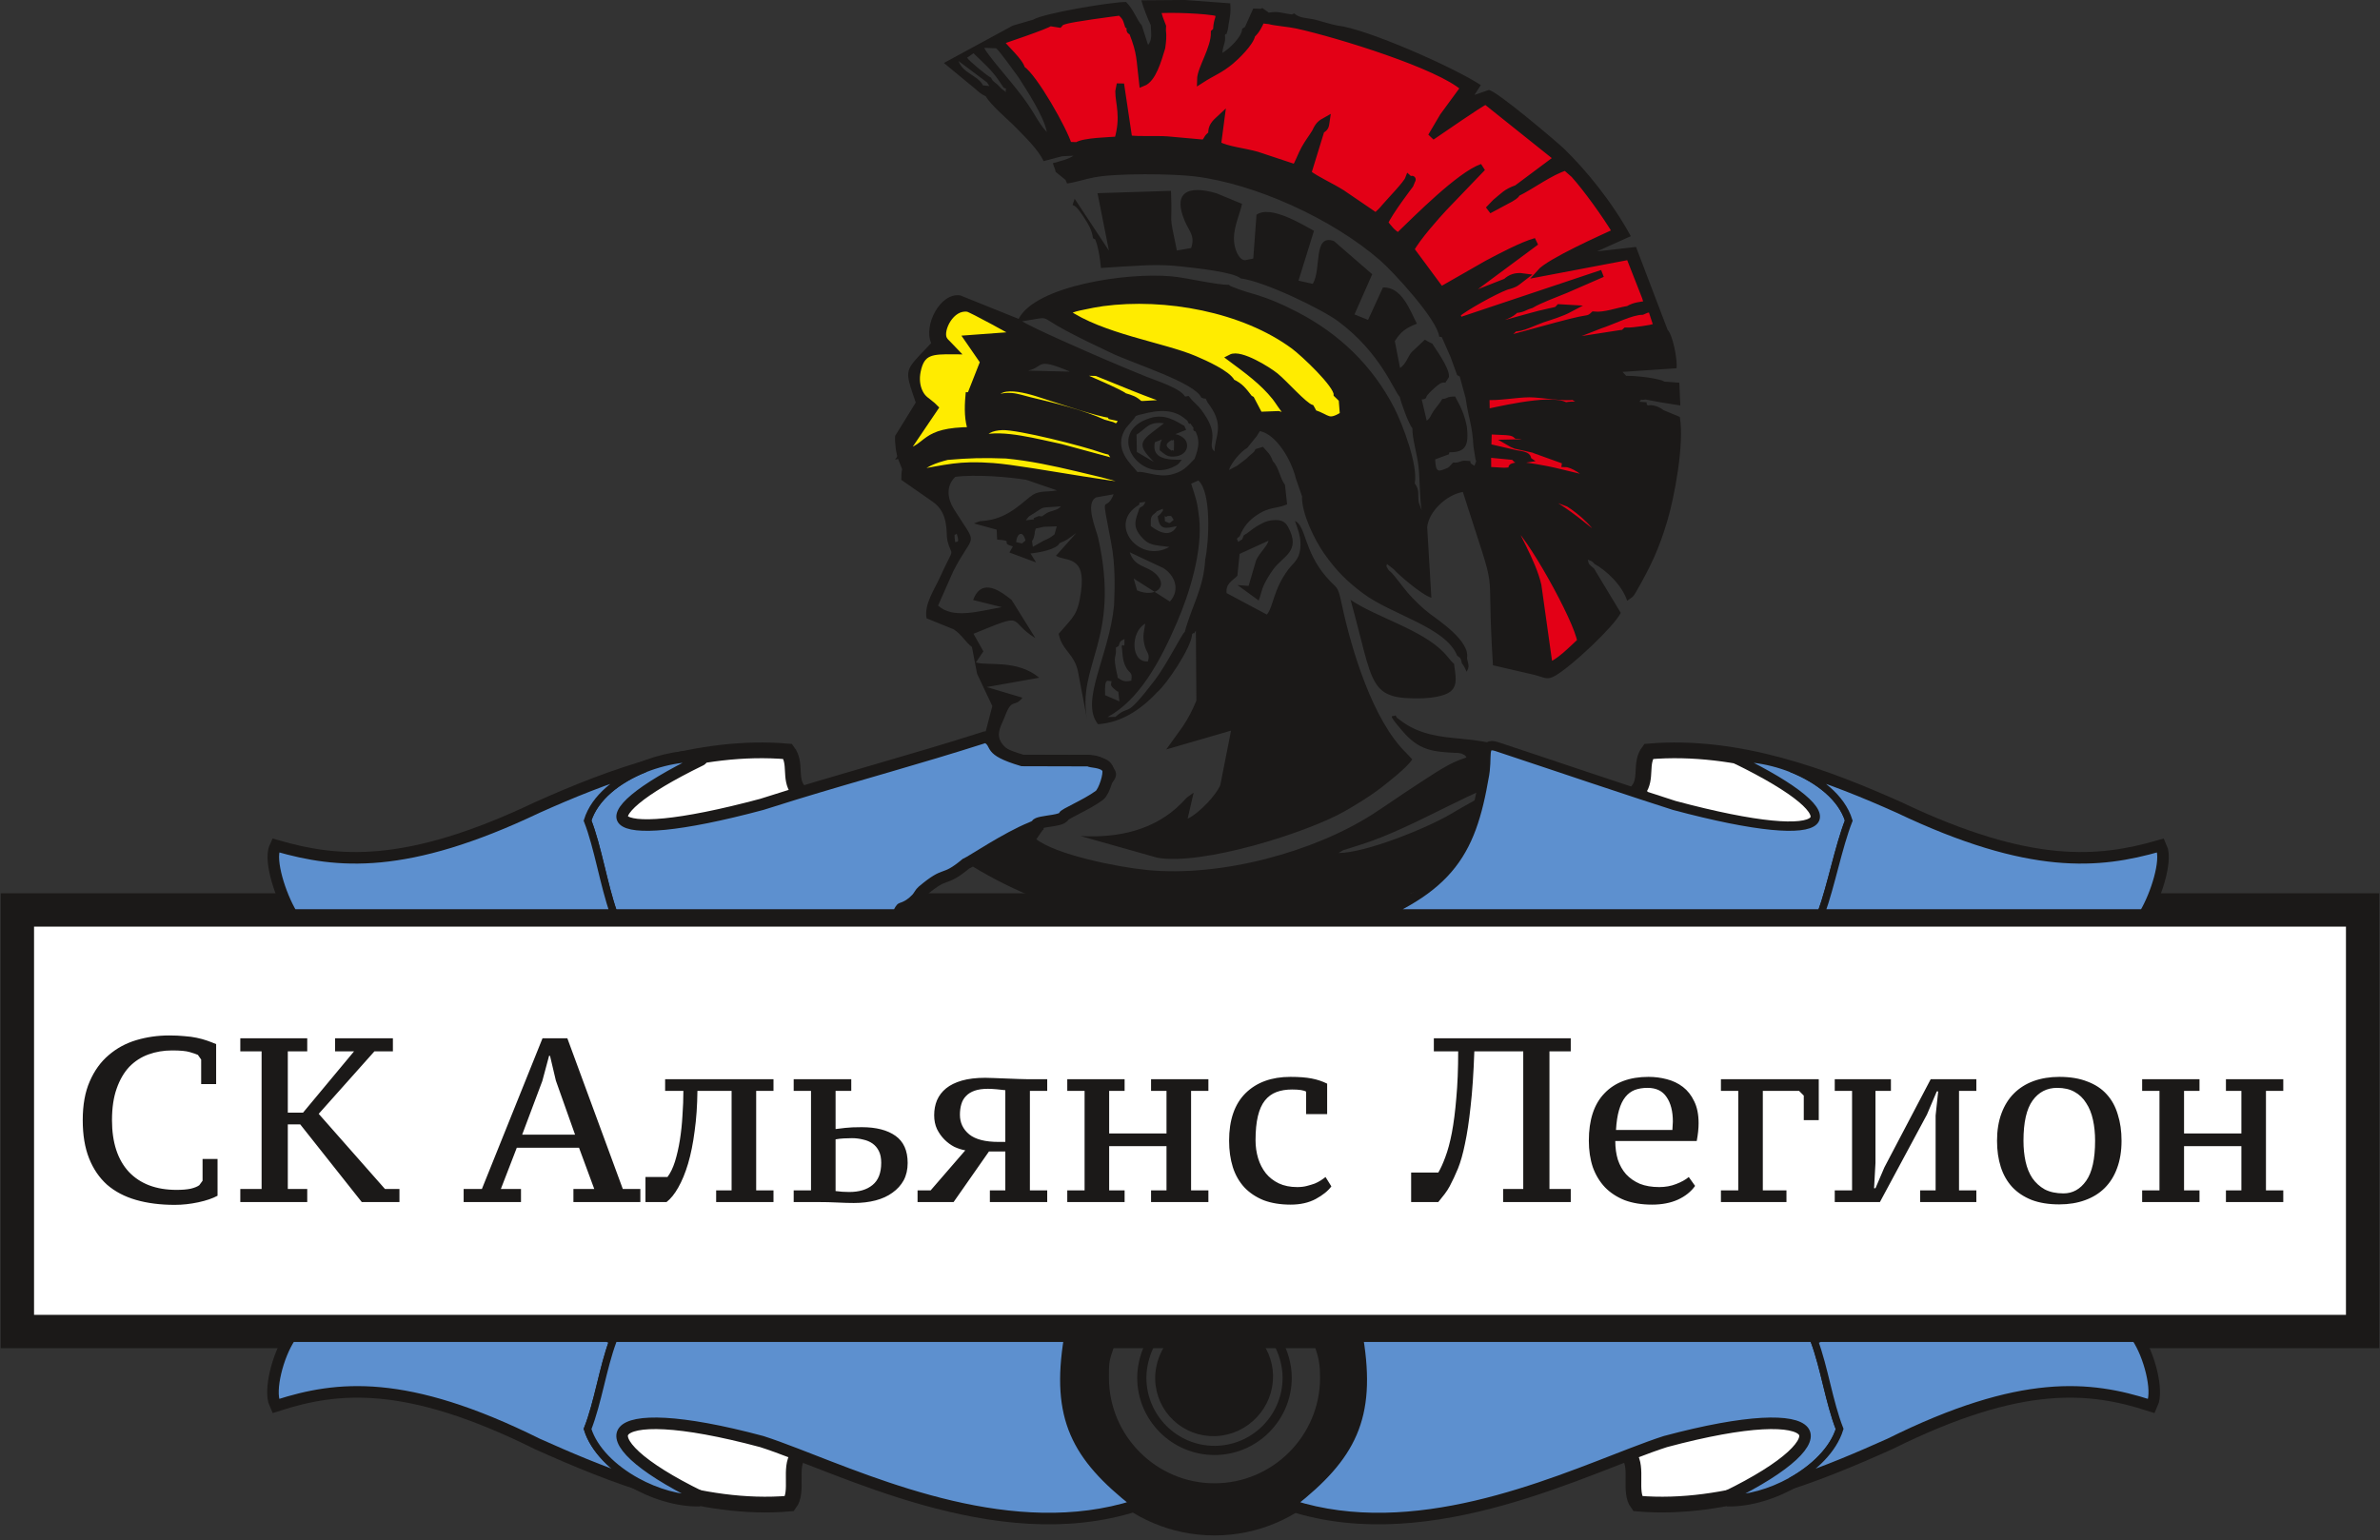
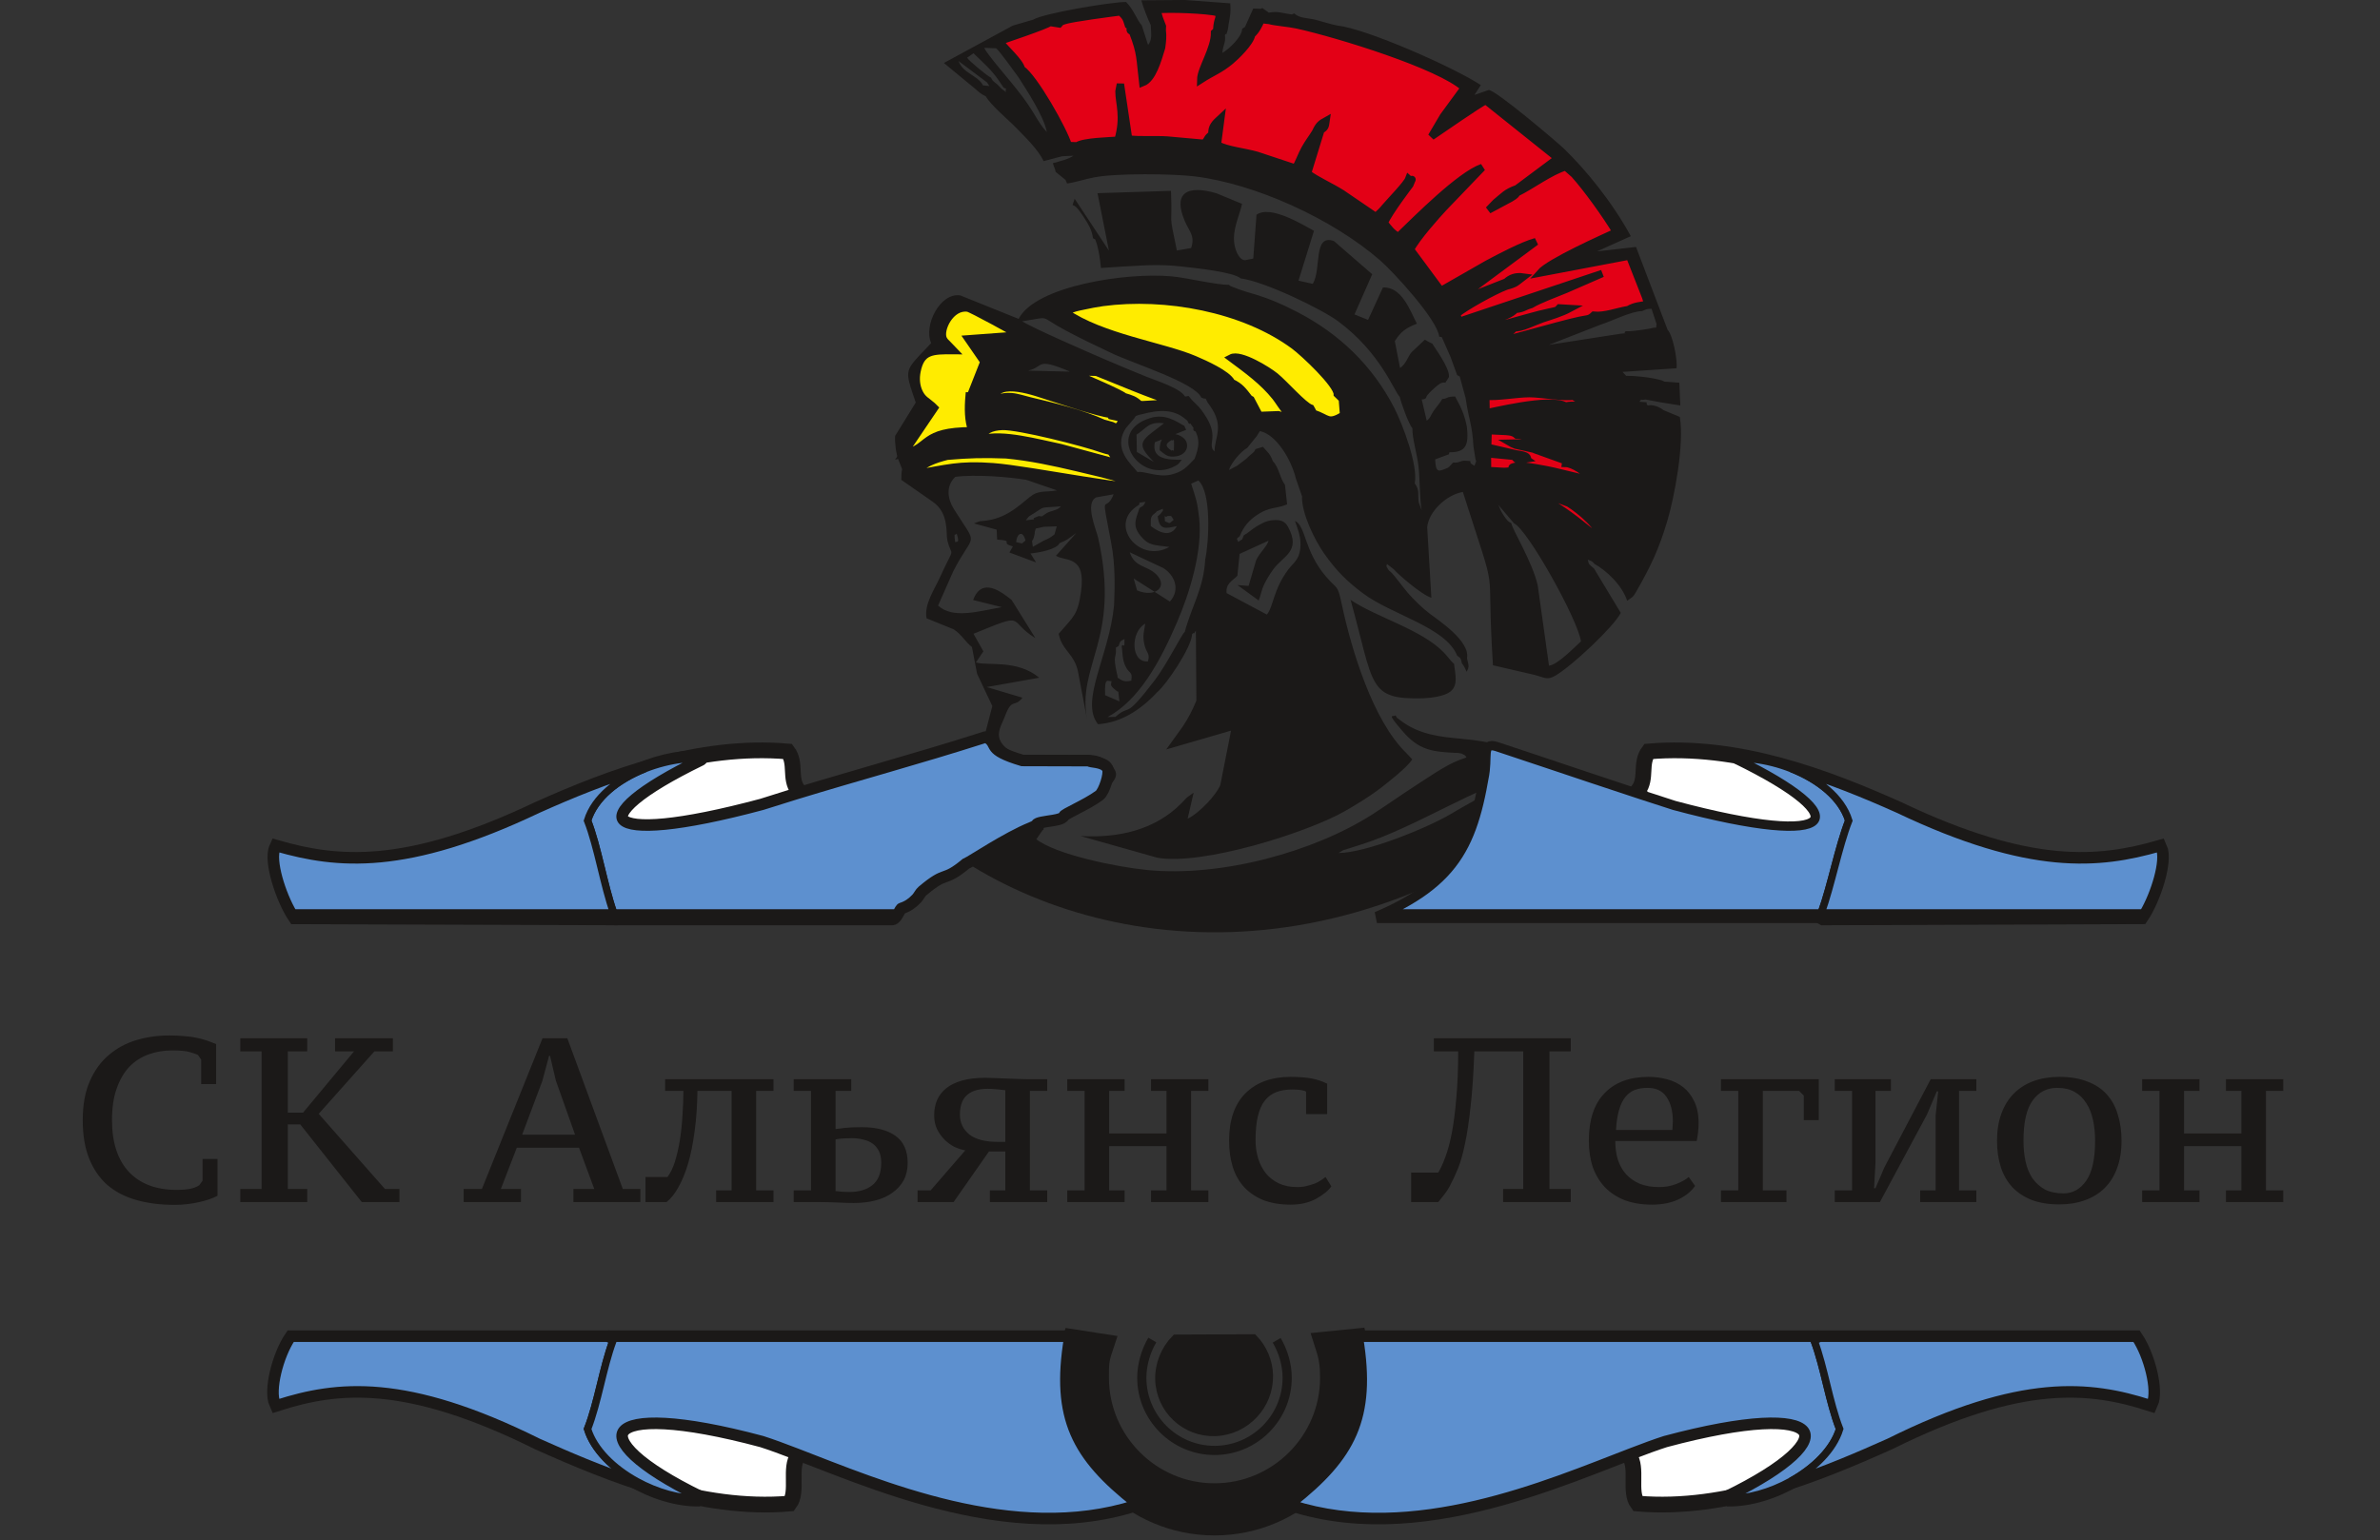
<svg xmlns="http://www.w3.org/2000/svg" width="411" height="266" viewBox="0 0 411 266" fill="none">
  <rect x="0" y="0" width="411" height="266" fill="#333333" stroke="none" />
  <path fill-rule="evenodd" clip-rule="evenodd" d="M198.24 114.235C195.245 114.528 195.193 109.121 197.766 107.733C197.58 109.105 197.28 109.709 197.603 111.24C197.954 112.903 198.662 112.754 198.24 114.235ZM204.599 109.142C204.102 109.471 201.487 114.782 199.456 117.438C193.939 124.651 195.441 121.372 192.616 123.82L191.272 123.851C196.676 120.924 200.282 114.406 203.262 107.475C205.4 102.499 207.709 95.189 207.075 89.433C206.759 86.556 206.536 86.175 205.701 83.549L206.943 82.986C209.22 85.063 208.792 93.474 208.128 96.659C207.844 101.689 205.773 104.718 204.599 109.142ZM191.936 117.638C191.921 118.359 191.533 118.3 192.785 119.307C192.812 119.329 192.931 119.459 192.952 119.409C192.972 119.359 193.064 119.471 193.12 119.504L193.309 121.144L190.842 120.077C190.714 116.751 191.31 117.77 191.936 117.638ZM193.005 117.06C192.893 116.114 193.041 117.071 192.869 116.291C192.114 112.879 192.84 113.895 192.701 111.859L193.164 111.59C193.522 110.645 193.324 110.861 194.186 110.361C194.197 112.404 194.134 111.045 193.711 111.558C193.857 112.828 193.816 113.851 194.294 114.938C194.99 116.527 195.634 115.848 195.363 117.568C194.072 117.861 193.743 117.508 193.005 117.06ZM192.387 104.543C191.558 113.27 186.417 121.091 189.613 125.09C193.396 124.835 196.791 122.839 199.889 119.504C201.296 118.399 205.821 111.772 205.859 109.532C206.551 108.919 205.802 110.093 206.511 108.908L206.604 120.999C206.009 122.507 205.18 124.107 204.238 125.506L201.396 129.449L212.587 126.201L210.736 135.582C210.166 137.132 207.212 140.391 205.089 141.418L206.13 136.914C204.409 138.163 205.302 137.435 204.011 138.748C199.54 143.295 193.214 144.806 186.568 144.397L199.84 148.147C207.574 149.548 225.82 143.806 232.299 140.076C234.261 138.948 236.581 137.538 238.475 136.075C239.672 135.149 243.087 132.487 243.878 131.16L242.849 130.062C237.043 124.435 233.346 112.081 231.709 104.368C230.961 100.841 230.961 101.89 228.987 99.592C225.157 95.131 225.517 90.793 223.624 89.975C224.203 91.674 224.725 92.823 224.549 94.702C224.361 96.701 223.346 97.209 222.47 98.375C219.842 101.873 219.95 104.729 218.773 106.152L211.823 102.444C211.644 100.781 212.784 100.376 213.682 99.454L214.065 95.673L219.065 93.389C218.863 94.302 217.562 95.41 216.922 96.765L215.621 101.201L213.704 101.057L217.359 103.718C217.738 102.841 217.811 101.939 218.349 100.855C218.759 100.026 219.247 99.232 219.854 98.377C221.513 96.032 224.763 95.28 222.427 90.998C221.907 90.044 221.179 89.733 219.784 89.851C218.616 89.95 217.803 90.45 216.987 90.932C216.065 91.476 215.609 92.033 214.804 92.448C214.221 93.66 214.935 92.766 213.844 93.606C213.507 92.896 213.496 93.147 214.087 92.618C214.778 90.887 215.753 89.84 217.012 88.992C217.69 88.535 218.308 88.195 219.186 87.935C219.705 87.782 220.133 87.719 220.536 87.631C220.754 87.582 221.185 87.492 221.381 87.433L222.271 87.122L221.903 83.75C220.989 82.547 220.888 80.777 219.811 79.665C219.327 78.344 218.958 78.189 218.093 77.18L216.804 77.573C216.579 78.182 216.262 78.264 215.741 78.743L215.196 79.26L213.642 80.445L212.23 81.191C212.536 80.033 214.303 77.932 215.379 77.368L217.047 75.306C217.106 75.23 217.457 74.606 217.569 74.459C220.377 75.029 222.974 79.321 223.792 82.687L224.844 85.718C224.74 88.687 227.085 93.371 228.673 95.619C230.907 98.78 232.726 100.487 235.334 102.456C240.303 106.207 249.69 108.306 251.645 113.268C252.205 113.659 252.248 113.59 252.464 114.607C252.76 114.994 252.562 114.633 252.965 115.369C253.034 115.494 253.227 115.933 253.276 116.03C253.82 115.003 253.575 114.946 253.335 113.687C253.903 110.746 248.458 107.175 246.896 105.994C245.544 104.969 244.105 103.529 243.182 102.481C242.364 101.551 240.792 99.356 240.19 98.815C239.906 98.542 239.871 98.631 239.613 98.172C239.248 97.522 239.51 97.909 239.486 97.401L240.677 98.316C241.298 99.087 245.514 102.77 247.183 103.249L246.461 91.075C246.712 88.382 249.726 85.482 252.619 84.973C259.123 105.344 256.535 94.97 257.82 114.912L264.945 116.561C266.782 117.026 267.158 117.566 268.666 116.665C271.594 114.912 278.728 108.199 279.887 105.858L275.263 98.189C274.381 97.422 274.395 97.589 274.189 96.66C274.99 97.004 274.917 96.885 275.325 97.385C277.331 98.507 280.06 100.955 280.993 103.77C281.915 103.102 281.983 103.196 282.532 102.237C285.018 97.897 286.478 94.881 287.948 89.909C289.149 85.846 290.889 76.711 290.088 72.012L287.283 70.849C286.547 70.275 285.412 69.819 284.545 70.039C283.891 69.361 285.269 69.567 283.109 69.388C283.687 68.732 283.003 69.232 284.163 69.001L286.791 69.495L290.174 70.035L290.002 66.105L287.427 65.912L286.98 65.7C285.218 65.198 282.611 64.902 280.823 64.918L280.192 64.237L289.525 63.607C289.696 61.953 288.826 57.777 287.98 56.978L282.522 42.652L275.773 43.425L281.623 40.795C278.461 34.971 273.917 29.387 270.06 25.656C269.026 24.657 258.262 15.5 257.08 15.547L254.623 16.395L255.722 14.699C251.039 11.601 235.895 4.947 231.065 4.437C229.675 4.171 228.59 3.776 227.146 3.405C226.034 3.119 224.299 3.165 223.532 2.321L223.059 2.495C221.507 2.303 220.688 1.873 219.075 2.19L219.099 2.17L217.989 1.385L217.727 1.516L216.422 1.472L214.995 4.655L214.502 4.974C214.535 6.286 212.228 8.523 211.077 9.136C211.251 7.565 211.699 7.43 211.533 6.033C211.984 5.453 211.551 6.667 212.017 5.177C212.099 4.908 212.122 4.494 212.163 4.196C212.391 3.055 212.609 1.879 212.435 0.536L212.519 0.582L204.649 0L197.099 0.057C197.346 1.067 198.237 3.341 198.724 4.341C198.736 4.743 198.834 5.972 198.8 6.318C198.734 6.973 198.578 7.367 198.26 7.768L197.164 4.362C196.402 3.603 195.771 1.617 194.457 0.341C191.709 0.357 180.067 2.332 178.44 3.39L174.89 4.426L163 10.88L168.36 15.302C169.093 15.927 169.389 16.256 170.221 16.621C171.196 18.287 174.182 20.72 175.432 22.03C176.871 23.535 179.228 25.714 180.217 27.832L183.406 26.989L185.386 26.901C184.467 27.524 182.952 27.866 181.813 28.189C182.083 29.062 182.175 29.012 182.3 29.691L184.006 31.078L184.27 31.696C185.533 31.539 187.413 30.932 188.948 30.636C192.827 29.885 202.572 30.014 206.249 30.458C216.753 31.729 230.069 37.793 238.296 44.941C240.642 46.979 248.255 55.249 248.539 58.159L248.975 58.213L250.501 61.679L251.628 64.781L252.081 65.036L253.091 68.728C253.626 72.458 254.237 73.274 254.45 77.133L254.814 79.394C254.828 79.348 254.874 79.571 254.92 79.651L254.635 80.45C253.035 79.671 254.909 79.632 252.978 79.576C252.156 79.553 252.102 79.977 250.938 79.9C250.52 80.346 250.772 80.084 250.379 80.489C250.347 80.519 250.246 80.692 250.222 80.642C250.2 80.596 250.125 80.736 250.076 80.782C248.476 81.423 247.934 81.847 247.837 79.348L250.207 78.47L250.3 78.122C253.196 78.148 253.642 76.841 253.321 73.76C252.848 71.321 252.187 70.216 251.287 68.486C249.638 68.509 250.244 68.797 249.056 68.92C248.776 69.382 248.888 69.219 248.601 69.62L247.597 70.925C247.032 71.755 247.067 72.169 246.375 72.66L245.518 69.006C245.93 68.905 245.725 69.061 246.231 68.789C246.484 68.179 246.304 68.47 246.828 67.867C246.978 67.696 247.483 67.227 247.673 67.062C248.424 66.405 248.862 65.969 249.598 66.097C249.701 66.003 249.806 65.677 249.841 65.756L250.217 65.112C250.396 63.513 247.534 59.79 247.359 59.363L246.968 59.175C246.925 59.153 246.823 59.102 246.778 59.079C246.734 59.056 246.634 59.001 246.592 58.979C246.18 58.761 246.588 58.922 246.047 58.679L243.755 60.84C243.121 61.603 242.806 62.889 241.775 63.563L240.868 58.92C241.912 57.309 242.663 56.698 244.682 55.912C243.52 53.677 242.084 49.484 238.817 49.657L236.25 55.256L233.905 54.307L236.968 47.367L230.358 41.638C226.694 40.33 228.256 46.487 226.703 49.027L224.236 48.479L226.91 39.865C224.834 38.745 219.401 35.375 216.982 37.094L216.426 44.659L215 44.948C213.901 44.913 213.063 42.908 213.086 41.124C213.112 39.036 214.099 37.003 214.491 35.211L210.083 33.389C204.827 31.848 202.558 33.441 204.608 38.199C205.396 40.028 206.411 40.739 205.698 42.844L203.233 43.266C201.722 36.027 202.5 39.855 202.219 32.965L189.528 33.367L191.499 43.289L185.584 34.335L185.218 35.397C185.781 35.623 185.959 35.86 186.376 36.394C186.723 36.839 187.026 37.297 187.323 37.762C187.869 38.617 188.583 39.731 188.737 41.114C189.247 41.601 188.928 40.747 189.414 42.154C189.473 42.325 189.677 43.222 189.729 43.472C189.919 44.403 190.019 45.344 190.128 46.288L193.337 46.075C197.575 45.864 199.848 45.56 204.248 46.054C206.329 46.289 213.057 46.98 214.253 48.09C218.392 48.609 228.295 53.43 231.042 55.463C238.401 60.909 240.664 67.444 241.733 68.568C241.899 69.433 243.244 73.239 243.9 73.959C243.878 75.806 244.727 78.434 244.962 80.554C245.195 82.657 245.184 86.522 245.506 88.138L245.007 86.796C244.787 85.451 245.212 84.678 244.313 83.496C244.905 80.359 242.215 73.26 240.761 70.438C236.978 63.099 231.237 57.628 224.045 53.899C217.856 50.689 215.952 50.875 212.918 49.575C212.139 49.241 212.67 49.552 212.222 49.188C210.07 49.234 205.087 47.993 202.295 47.731C194.571 47.008 178.798 49.388 175.907 55.08L165.855 51.035C162.347 50.44 159.435 56.275 160.808 59.257C156.118 64.295 156.062 63.387 158.14 69.534L154.576 75.297C154.502 76.516 154.74 78.371 155.15 79.437C156.186 82.132 155.627 80.021 155.651 82.888L161.063 86.659C163.956 88.637 163.323 92.205 163.594 93.313C164.415 96.668 165.047 93.724 162.244 99.879C161.344 101.859 159.54 104.453 160.014 106.803L164.674 108.693C166.094 109.593 166.734 110.932 167.843 111.75L168.729 116.372L171.364 121.959L169.492 129.109C169.877 130.905 172.541 132.864 174.405 133.05C176.935 133.301 180.501 133.114 183.07 132.975C185.538 132.842 188.883 131.627 190.05 133.787C189.138 134.412 181.783 140.011 180.783 139.705L180.716 140.839C182.232 141.325 182.448 142.093 184.107 141.621C185.067 141.346 186.07 140.423 187.042 139.935C187.899 137.871 193.033 135.752 192.71 133.539C192.554 132.463 190.796 130.877 189.471 130.572C185.416 129.644 175.724 132.431 172.968 128.344C171.857 126.695 172.991 125.199 173.549 123.703C174.769 120.427 175.176 122.329 176.559 120.51L170.399 118.673L179.461 117.061C175.629 113.855 170.543 115.062 168.522 114.419L169.823 112.509L168.113 109.471C177.551 105.605 173.781 107.145 178.8 110.219L174.69 103.617C172.991 102.286 169.568 99.538 168.05 103.641L173.015 104.872C168.978 105.571 164.59 106.965 161.996 104.597L164.617 98.674C168.265 91.569 169.021 94.783 164.734 87.94C163.657 86.222 163.263 84.012 164.967 82.369C168.391 81.906 174.143 82.371 177.211 82.873L182.529 84.7C180.949 85.015 179.567 84.709 178.385 85.454C176.78 86.468 174.42 89.396 170.309 89.92C168.778 90.116 169.658 89.845 168.192 90.413L172.111 91.484L172.194 93.204C175.391 93.408 172.494 93.741 174.92 94.373L174.312 95.429L178.921 97.148L177.956 95.595C179.446 95.478 182.574 94.847 182.957 93.824C184.422 93.238 184.434 93.07 185.853 92.072L182.349 95.999C183.985 97.031 187.586 95.802 186.674 102.232C186.096 106.308 185.364 106.487 182.825 109.471C183.383 112.457 185.691 112.921 186.233 116.399L187.782 124.558C185.777 114.846 193.613 110.603 189.64 92.897C189.336 91.538 187.266 86.901 189.308 85.909L192.319 85.374C190.796 89.135 190.004 83.811 191.923 93.955C192.557 97.311 192.551 101.033 192.387 104.543ZM231.638 147.043C233.279 146.212 230.957 147.302 232.133 146.808L235.14 145.843C244.438 142.923 256.359 135.152 260.975 134.952C259.825 135.782 260.326 135.522 259.136 135.992C256.905 136.872 255.915 137.549 253.885 138.677C252.684 139.344 251.845 139.823 250.555 140.589C246.36 143.076 235.795 147.328 231.136 147.34L231.638 147.043ZM251.886 130.066C252.501 130.222 252.078 129.994 252.75 130.34C253.228 130.584 253.03 130.578 253.241 130.832L251.933 131.3C249.667 132.155 246.387 134.448 244.377 135.742C242.082 137.218 239.525 139.037 237.108 140.593C226.938 147.139 210.837 151.546 198.066 150.27C192.75 149.739 182.387 147.619 178.967 144.962L179.784 143.762C180.462 142.739 180.05 144.037 180.288 142.612L175.368 142.313C172.7 142.459 167.334 143.622 162.901 143.801C160.746 143.888 161.057 144.009 160.586 144.455C184.877 164.21 231.778 172.144 275.173 134.723C266.299 132.945 265.037 128.743 252.296 127.596C248.774 127.28 244.966 126.912 241.693 124.315C240.999 123.764 241.364 124.2 241.006 123.564C240.551 123.936 239.331 122.925 242.132 126.206C245.017 129.588 247.239 129.879 251.886 130.066ZM245.717 120.619C247.176 120.542 249.392 120.289 250.452 119.464C251.911 118.331 251.253 116.288 251.1 114.668C250.46 114.124 250.164 113.573 249.356 112.728C245.533 108.73 237.696 106.636 233.232 103.612C237.36 118.536 236.168 120.833 245.717 120.619ZM196.27 75.075C197.984 74.001 198.328 72.752 201.01 73.114C197.35 76.014 195.701 76.34 199.317 79.821L196.321 78.063L196.27 75.075ZM202.344 76.001C202.61 76.345 202.784 75.287 202.741 76.941C202.698 78.717 202.74 77.372 202.344 77.852C201.241 77.152 201.135 76.667 202.344 76.001ZM200.272 77.78C201.164 78.453 201.613 79.106 203.239 78.801C204.385 78.587 205.298 77.691 204.904 76.404C204.701 75.74 203.872 75.162 202.972 74.987L204.842 74.245C204.794 74.184 204.585 73.764 204.531 73.564C203.103 72.809 201.297 71.375 198.567 72.226C190.709 74.673 196.803 83.861 202.957 80.477C203.624 80.11 203.46 80.177 204.079 79.416C201.708 79.428 198.817 79.335 199.43 76.39L200.647 75.908C200.391 76.351 200.245 76.962 200.272 77.78ZM201.575 68.956L202.1 69.624L197.265 69.902L196.765 69.846C195.956 69.043 195.332 68.876 194.13 68.509C193.454 67.89 187.548 65.394 186.19 64.795C178.417 61.367 180.629 63.347 177.508 64.018L189.346 64.305C191.126 64.978 200.492 68.963 201.575 68.956ZM196.655 71.67C198.469 71.256 201.896 70.144 204.461 72.191C205.349 72.898 204.907 72.51 205.287 73.152C205.74 73.405 205.298 72.719 205.928 73.662C206.387 74.35 205.957 73.602 206.105 74.331C206.727 74.887 206.211 73.905 206.744 75.223C206.86 75.512 206.952 76.201 206.942 76.597C206.917 77.586 206.577 78.451 206.297 79.24C205.033 80.549 204.339 81.512 202.11 82.002C199.919 82.486 197.527 81.305 196.439 81.539C195.56 80.361 192.018 77.629 194.437 73.936L195.641 72.521C195.975 72.107 195.803 72.382 196.114 71.869L196.655 71.67ZM209.737 77.984C208.404 76.769 210.461 75.661 208.397 72.213C206.917 69.739 206.467 69.986 205.267 68.399L204.645 68.499C203.848 67.034 199.646 65.757 197.792 64.997C195.41 64.024 193.091 63.06 190.632 62.002C188.018 60.879 178.374 56.68 176.516 55.497C181.757 54.698 179.114 54.468 184.065 57.099C186.757 58.529 189.289 59.739 191.962 61C195.96 62.886 206.309 66.086 207.452 68.672C208.073 68.931 207.85 68.782 208.225 68.877C208.623 69.735 208.393 69.302 208.921 70.046C211.494 73.664 209.759 75.433 209.737 77.984ZM191.782 71.576L191.891 71.826L193.627 72.195C193.706 73.121 193.436 73.325 192.813 73.879L191.993 73.494L190.515 73.084C187.096 71.485 181.611 70.121 177.858 69.243C176.823 68.999 175.675 68.593 174.693 68.518C173.023 68.386 172.624 68.875 171.504 68.858C172.385 65.207 179.005 67.824 181.477 68.601C183.864 69.352 189.437 71.245 191.782 71.576ZM190.446 77.594C192.264 78.245 191.258 77.216 193.197 80.045L183.172 77.322C179.369 76.538 173.006 74.751 169.555 75.823C169.663 74.359 171.245 73.71 173.094 73.655C175.907 73.572 187.074 76.386 190.446 77.594ZM185.993 80.782C188.791 81.446 191.32 82.012 193.954 82.829L199.62 84.133C196.81 85.065 177.966 81.1 171.455 80.612C165.539 80.171 163.502 80.929 158.047 81.811C159.192 80.076 161.527 79.32 163.57 78.804C167.291 78.485 169.781 78.413 173.754 78.561C177.889 78.951 181.943 79.822 185.993 80.782ZM156.011 78.406L161.375 70.471L160.977 70.08C160.057 69.253 159.391 69.047 158.802 67.912C158.185 66.725 158.106 65.359 158.358 64.107C159.067 60.593 160.892 60.529 164.703 60.562L163.627 59.44C163.36 59.165 163.091 58.957 162.891 58.528C162.168 56.965 164.151 52.773 167.137 53.219C167.703 53.302 175.22 57.41 175.908 57.883L167.183 58.529L169.911 62.483L167.589 68.394L167.356 68.389C167.167 70.549 167.176 72.648 167.84 74.399C158.98 74.439 160.8 77.264 156.011 78.406ZM175.479 93.639C175.548 92.267 176.598 91.397 177.094 93.371C176.175 94.032 176.903 93.922 175.479 93.639ZM182.102 92.301C181.603 92.701 181.111 93.053 180.243 93.381L178.362 94.449C178.108 92.703 178.246 93.959 178.58 92.639C178.811 91.726 178.562 92.22 178.863 91.298L180.242 90.992L182.49 90.913L182.102 92.301ZM179.916 89.194C179.193 89.176 179.73 89.009 178.986 89.293C178.053 89.65 178.759 89.434 178.506 89.711L177.153 89.875C177.816 89.024 177.46 89.351 178.574 88.649C180.618 87.362 179.378 87.781 183.218 87.456C182.634 88.013 182.585 87.949 181.779 88.237C181.373 88.382 181.248 88.374 180.819 88.587L179.916 89.194ZM261.47 90.413C263.796 91.453 272.531 107.102 273.013 110.788C271.785 111.893 268.985 114.819 267.494 114.983L265.548 101.112C264.612 96.995 261.197 91.579 260.994 90.38C260.387 90.006 260.367 90.063 259.629 88.966C259.247 88.397 259.089 88.002 258.739 87.206L261.47 90.413ZM212.675 66.067C211.987 64.606 208.009 62.837 206.3 62.106C200.831 59.761 190.186 58.277 183.999 53.939L184.38 53.699C185.295 53.195 186.03 53.087 187.095 52.857C188.086 52.643 189.34 52.392 190.403 52.248C201.203 50.796 214.74 53.227 223.502 59.721C225.217 60.994 230.931 66.372 230.932 68.079C231.182 68.307 231.73 68.843 231.804 68.925L232.022 71.705C229.272 73.352 229.424 72.255 226.797 71.384C226.686 71.136 226.583 70.873 226.361 70.508C225.073 70.058 221.767 66.258 220.223 65.005C218.915 63.941 214.172 60.998 212.596 61.826C215.394 63.912 218.102 65.85 220.265 68.55C220.716 69.112 221.589 70.54 222.085 71.027C221.809 71.514 222.918 72.32 220.743 71.636L217.458 71.759L216.019 69.021L215.728 68.862C214.634 67.463 214.202 66.793 212.675 66.067ZM165.211 92.17C165.717 93.815 165.319 93.45 165.211 93.628C165.009 93.397 164.969 94.147 164.864 92.982C164.771 91.93 164.927 92.604 165.211 92.17ZM261.968 32.577C260.064 33.249 259.686 33.859 258.311 34.961L257.051 36.273L260.838 34.243C261.894 33.624 261.75 33.525 261.948 33.293C264.419 32.094 267.68 29.615 270.363 28.81L271.847 30.112C274.092 32.614 277.413 37.268 279.095 40.081C276.966 41.076 267.615 45.217 265.927 47.151L281.389 44.218L284.166 51.288L284.572 52.591C283.416 52.738 282.175 52.844 281.209 53.467C279.252 53.779 277.141 54.641 275.216 54.449C274.434 55.197 274.123 55.036 272.782 55.321C269.062 56.111 257.558 59.537 256.218 59.59C257.793 58.269 258.545 58.352 260.152 57.559C261.138 57.071 260.823 57.33 261.565 56.57C262.368 56.865 265.204 55.444 266.328 55.074C267.824 54.582 269.6 54.057 271.047 53.286L269.288 53.183C268.812 53.715 268.754 53.627 267.607 53.884C266.988 54.022 266.414 54.147 265.819 54.298C263.339 54.929 256.979 56.82 255.424 57.018L255.843 56.606C255.903 56.557 255.983 56.482 256.05 56.433C256.112 56.387 256.191 56.336 256.256 56.292C256.614 56.056 256.71 56.06 257.119 55.863C257.773 55.548 258.148 55.354 258.737 55.066C259.601 54.644 261.003 54.263 261.665 53.434C262.991 53.341 263.04 53.011 264.388 52.599C265.659 51.804 268.686 50.682 270.323 50.012L276.685 47.237L251.996 55.497L251.484 54.268C252.927 53.031 257.957 50.233 260.071 49.439C261.927 48.949 261.802 48.741 263.004 47.841C261.755 47.664 260.857 48.001 260.096 48.713L251.551 52.073C251.607 52.004 251.701 51.812 251.732 51.872C251.764 51.93 251.872 51.717 251.915 51.676C251.958 51.637 252.048 51.541 252.1 51.493C252.15 51.447 252.23 51.372 252.287 51.323L265.213 41.738C262.962 42.341 258.883 44.504 256.792 45.621L248.808 50.187L243.561 43.096C244.592 41.058 248.178 37.066 249.316 35.849L255.959 28.928C252.065 30.295 244.636 37.83 241.447 40.887C240.209 40.077 239.959 39.632 239.026 38.495C239.876 36.578 243.445 31.908 243.445 31.908C244.075 30.246 243.895 31.49 243.264 30.921C242.917 31.834 240.121 34.685 239.132 35.845C238.842 36.187 238.74 36.342 238.335 36.714C237.668 37.329 238.144 36.949 237.503 37.359L231.73 33.42C229.587 32.077 227.507 31.226 225.783 29.952L228.077 22.499C228.844 21.979 228.836 21.893 228.99 20.842C228.064 21.352 227.712 21.636 227.167 22.842C226.521 23.894 225.974 24.55 225.337 25.688C224.717 26.794 224.303 28.094 223.702 29.039L217.017 26.821C214.896 26.214 211.895 25.937 210.211 25.022L210.821 20.385C209.816 21.312 209.16 21.904 209.291 23.202C208.294 23.927 208.745 23.933 207.929 24.76L201.536 24.184C199.493 24.05 196.738 24.251 194.886 24.005L193.47 14.517L193.224 15.792C193.222 17.811 194.251 20.113 193.048 24.221C191.742 24.315 187.047 24.43 186.005 25.19L184.475 25.139C183.666 22.433 178.546 13.378 176.386 11.943C176.113 10.63 173.488 8.39 172.596 7.126C173.435 6.814 180.709 4.404 181.288 3.874L182.908 4.127C183.334 3.697 182.866 3.893 183.742 3.577C184.966 3.135 192.11 2.22 193.47 2.042C194.426 2.939 194.467 3.129 194.843 4.32C195.038 4.427 195.025 4.384 195.114 4.54C195.243 5.167 195.096 5.164 195.204 5.256C195.188 5.288 195.226 5.271 195.515 5.475L195.549 5.5L195.583 5.526C197.04 9.27 196.822 10.057 197.323 14.274C199.007 13.618 199.904 10.448 200.573 8.245L200.582 8.187L200.591 8.127L200.6 8.068C200.728 7.194 200.827 6.18 200.693 5.25L200.72 4.552L200.176 3.124C199.92 2.294 200.086 2.517 199.573 1.685C201.963 1.434 208.37 1.676 210.428 2.187C210.658 3.338 210.373 2.995 210.17 4.417C210.041 5.631 210.22 5.139 209.733 5.617C209.774 8.419 207.369 11.857 207.336 13.761C209.426 12.414 210.613 12.077 212.489 10.519C213.339 9.814 215.933 7.351 216.143 5.953C216.904 5.309 217.371 4.336 217.793 3.375L219.215 3.538C220.166 3.822 222.609 4 224.002 4.306C231.181 5.889 248.657 11.301 252.855 15.164L249.245 20.095L247.191 23.578C249.021 22.361 255.349 17.922 256.564 17.377L269.006 27.323L261.968 32.577ZM175.916 13.4C177.194 15.43 180.288 20.066 180.778 22.811C179.035 20.963 178.743 19.342 175.578 15.42C174.871 14.448 170.088 8.961 169.988 8.264L172.005 8.34C172.388 8.482 175.682 13.079 175.916 13.4ZM173.754 15.33C173.405 15.72 174.286 16.31 172.978 15.348C172.974 15.346 172.407 14.751 172.3 14.651C171.671 14.069 171.497 14.167 171.125 13.411C170.382 13.048 167.237 10.428 167.012 9.969L168.116 9.199C169.72 10.77 171.189 12.02 172.438 13.839C173.683 15.652 173.051 14.964 173.754 15.33ZM170.449 14.232L170.854 14.863L169.752 14.748C168.857 12.983 166.318 12.718 165.531 10.546L170.449 14.232ZM261.432 78.818C262.118 79.433 261.658 79.589 263.791 79.241C263.693 79.15 264.076 78.687 261.826 78.399L256.906 77.266L256.983 74.381L259.232 74.488C260.285 74.534 261.254 74.511 261.943 75.146C263.322 75.164 264.302 75.625 265.146 75.957C264.305 76.645 262.922 76.477 261.002 76.531C261.282 76.69 261.048 76.624 261.766 76.894L264.991 77.607C265.069 77.656 265.193 77.625 265.237 77.737L270.428 79.605L270.364 80.045C271.604 80.065 273.973 81.546 274.8 82.954L268.337 81.4C267.392 81.169 263.091 80.341 262.167 80.477C258.996 80.944 264.446 81.053 260.229 81.404C259.221 81.487 258.083 81.245 256.887 81.332L256.862 78.376L261.432 78.818ZM271.53 77.406L270.39 76.64L271.757 76.732C273.208 77.12 274.482 77.406 275.978 77.858C277.594 78.347 278.455 78.801 280.058 79.444C281.338 80.206 282.887 80.876 283.534 81.894L280.033 80.502C277.707 79.897 274.475 77.825 271.53 77.406ZM270.342 70.132C267.729 68.555 257.199 71.277 256.625 71.294L256.586 68.415C258.422 68.664 261.81 67.996 264.121 67.987C265.935 67.98 270.627 68.77 271.693 68.399C272.847 69.408 275.488 69.593 276.817 70.465L278.213 71.318C275.811 71.1 273.196 69.541 270.342 70.132ZM283.578 53.737C284.369 53.418 284.263 53.338 285.205 53.335L286.072 55.982C285.853 57.022 286.472 56.314 284.953 56.748C284.859 56.775 283.849 56.934 283.66 56.96C282.716 57.092 281.624 57.245 280.742 57.215C280.017 57.762 281.691 57.419 279.776 57.654L267.472 59.568L276.325 56.109C278.425 55.433 281.688 53.746 283.578 53.737ZM276.681 93.306C275.526 92.577 274.236 91.521 273.112 90.618C267.233 85.898 264.279 85.274 261.822 83.551L270.896 86.92C272.923 88.17 276.465 91.189 276.681 93.306ZM195.099 95.395L200.899 98.123C202.819 99.323 203.902 101.817 202.027 103.908L195.771 99.92L196.366 101.98C199.457 103.294 201.754 101.365 199.74 99.277C198.153 97.633 195.928 98.058 195.099 95.395ZM201.629 89.131C202.375 89.147 202.17 88.939 202.671 89.809C201.753 90.497 202.239 90.462 201.172 90.035C201.074 88.43 201.11 89.601 201.629 89.131ZM199.927 89.169C200.198 91.628 201.309 91.283 203.23 90.872C202.232 92.798 200.343 92.117 198.727 90.863C198.69 89.228 198.745 89.19 199.646 88.475C199.707 88.419 199.789 88.237 199.824 88.301L200.83 87.861C200.69 88.323 201.115 87.818 200.534 88.593C200.265 88.95 200.216 88.92 199.927 89.169ZM196.779 87.745C196.251 89.471 195.43 90.689 196.936 92.523C198.414 94.319 199.274 94.107 201.934 94.469C196.716 97.445 191.15 90.474 196.653 87.225C197.08 86.827 196.059 86.868 197.815 86.69C197.35 87.541 197.593 87.206 196.779 87.745Z" fill="#1B1918" />
  <path d="M137.797 136.467C136.259 134.416 137.564 131.848 136.026 129.797C120.652 128.481 105.525 134.16 92.939 139.797C70.116 150.667 58.191 149.429 47.821 146.462C46.798 148.71 48.954 155.209 51.018 158.277L106.26 158.461L135.7 141.867L137.797 136.467Z" fill="white" stroke="#1B1918" stroke-width="2.715" />
  <path fill-rule="evenodd" clip-rule="evenodd" d="M170.221 127.673C156.892 131.945 144.978 135.012 131.649 139.286C102.883 146.983 99.475 141.386 120.865 130.969C113.346 130.798 103.518 135.071 101.465 141.738C103.345 146.545 104.38 153.655 106.259 158.462C121.298 158.462 139.006 158.462 154.045 158.462C154.582 158.464 155.085 156.712 155.556 156.571C156.026 156.428 156.466 156.219 156.879 155.949C157.29 155.678 157.674 155.346 158.037 154.958C158.398 154.571 158.608 154.016 159.055 153.64C163.539 149.849 162.556 152.254 166.602 148.891C167.351 148.645 173.426 144.474 177.94 142.638C178.421 142.441 178.709 142.289 178.738 142.193C178.964 141.427 183.226 141.531 183.45 140.73C183.576 140.279 187.346 138.77 189.608 137.116C190.328 136.591 191.29 133.578 190.945 132.901C190.409 131.853 188.047 132.021 188.009 131.742L176.491 131.71C169.902 129.762 172.188 128.766 170.221 127.673Z" fill="white" stroke="#1B1918" stroke-width="2.715" stroke-linecap="round" stroke-linejoin="round" />
  <path fill-rule="evenodd" clip-rule="evenodd" d="M137.801 251.469C136.263 253.52 137.881 257.655 136.343 259.705C120.969 261.021 105.529 254.716 92.942 249.079C70.121 237.739 58.195 239.082 47.825 242.414C46.801 240.166 48.325 234.221 50.389 231.154H104.892L135.704 246.069L137.801 251.469Z" fill="white" stroke="#1B1918" stroke-width="2.715" />
  <path fill-rule="evenodd" clip-rule="evenodd" d="M195.944 259.747C171.957 267.385 144.978 252.924 131.648 248.651C102.883 240.953 99.475 248.431 120.864 258.848C113.345 259.019 103.517 253.492 101.465 246.826C103.345 242.019 104.133 235.961 106.013 231.154C121.052 231.154 169.315 231.154 184.354 231.154C182.105 244.948 185.656 251.647 195.944 259.747Z" fill="white" stroke="#1B1918" stroke-width="2.715" />
  <path fill-rule="evenodd" clip-rule="evenodd" d="M281.349 251.469C282.887 253.52 281.268 257.655 282.807 259.705C298.18 261.021 313.621 254.716 326.207 249.079C349.029 237.739 360.954 239.082 371.325 242.414C372.348 240.166 370.825 234.221 368.761 231.154H314.258L283.446 246.069L281.349 251.469Z" fill="white" stroke="#1B1918" stroke-width="2.715" />
  <path fill-rule="evenodd" clip-rule="evenodd" d="M223.198 259.747C247.185 267.385 274.164 252.924 287.494 248.651C316.259 240.953 319.667 248.431 298.278 258.848C305.797 259.019 315.625 253.492 317.677 246.826C315.797 242.019 315.008 235.961 313.129 231.154C298.09 231.154 249.826 231.154 234.788 231.154C237.037 244.948 233.486 251.647 223.198 259.747Z" fill="white" stroke="#1B1918" stroke-width="2.715" />
  <path fill-rule="evenodd" clip-rule="evenodd" d="M282.931 136.467C284.469 134.416 283.164 131.848 284.702 129.797C300.076 128.481 315.203 134.16 327.789 139.797C350.611 150.667 362.537 149.429 372.906 146.462C373.93 148.71 371.806 155.193 369.743 158.26L314.86 158.461L285.027 141.867L282.931 136.467Z" fill="white" stroke="#1B1918" stroke-width="2.715" />
  <path fill-rule="evenodd" clip-rule="evenodd" d="M258.348 129.101C268.726 132.528 278.037 135.746 289.075 139.284C317.84 146.982 321.248 141.385 299.859 130.968C307.378 130.797 317.207 135.07 319.258 141.737C317.378 146.544 316.1 153.653 314.22 158.46C299.181 158.46 252.821 158.46 237.782 158.46C250.992 152.812 254.357 146.276 256.404 134.474C257.218 130.652 255.982 128.383 258.348 129.101Z" fill="white" stroke="#1B1918" stroke-width="1.957" />
  <path fill-rule="evenodd" clip-rule="evenodd" d="M216.408 231.25C218.026 232.914 218.997 235.19 219.053 237.536C219.175 242.704 215.058 247.076 209.888 247.268C204.717 247.46 200.4 243.401 200.278 238.233C200.217 235.667 201.258 233.133 203.05 231.306L216.408 231.25Z" fill="#1B1918" stroke="#1B1918" stroke-width="1.58" />
  <path d="M220.468 231.502C221.596 233.414 222.283 235.719 222.283 237.974C222.283 244.889 216.644 250.527 209.73 250.527C202.816 250.527 197.178 244.889 197.178 237.974C197.178 235.719 197.864 233.365 198.992 231.453" stroke="#1B1918" stroke-width="1.586" />
  <path d="M233.783 231.95C234.364 234.179 234.54 235.649 234.54 237.974C234.54 251.639 223.396 262.783 209.732 262.783C196.067 262.783 184.923 251.639 184.923 237.974C184.923 235.455 184.895 234.414 185.67 232.089L189.773 232.725C189.046 234.903 189.074 235.635 189.074 237.974C189.074 249.352 198.353 258.632 209.732 258.632C221.11 258.632 230.389 249.352 230.389 237.974C230.389 235.795 230.198 234.393 229.552 232.375L233.783 231.95Z" stroke="#1B1918" stroke-width="4.857" />
-   <path d="M3 157.173H408V229.988H3V157.173Z" fill="white" stroke="#1B1918" stroke-width="5.756" />
  <path fill-rule="evenodd" clip-rule="evenodd" d="M275.179 134.722C275.178 134.723 275.177 134.724 275.179 134.722ZM247.88 152.488C245.72 154.37 243.002 156.068 239.537 157.681H313.461H314.519C316.243 152.91 317.483 146.29 319.264 141.737C318.036 137.748 314.024 134.616 309.389 132.78C307.272 131.941 305.025 131.374 302.855 131.118C301.834 130.998 300.83 130.946 299.865 130.968C321.254 141.386 317.846 146.983 289.081 139.285C287.104 138.65 285.182 138.027 283.3 137.411C280.524 136.502 277.835 135.61 275.179 134.722C275.177 134.722 275.173 134.721 275.17 134.72C272.871 133.952 270.597 133.188 268.314 132.423C265.043 131.325 261.756 130.224 258.354 129.1C255.988 128.384 257.225 130.653 256.411 134.475C256.295 135.145 256.174 135.798 256.048 136.436C255.971 136.826 255.89 137.212 255.808 137.591C254.435 143.915 252.352 148.594 247.88 152.488Z" fill="#5D90CF" />
  <path d="M275.179 134.722C275.177 134.724 275.178 134.723 275.179 134.722ZM275.179 134.722C277.835 135.61 280.524 136.502 283.3 137.411C285.182 138.027 287.104 138.65 289.081 139.285C317.846 146.983 321.254 141.386 299.865 130.968C300.83 130.946 301.834 130.998 302.855 131.118C305.025 131.374 307.272 131.941 309.389 132.78C314.024 134.616 318.036 137.748 319.264 141.737C317.483 146.29 316.243 152.91 314.519 157.681H313.461H239.537C243.002 156.068 245.72 154.37 247.88 152.488C252.352 148.594 254.435 143.915 255.808 137.591C255.89 137.212 255.971 136.826 256.048 136.436C256.174 135.798 256.295 135.145 256.411 134.475C257.225 130.653 255.988 128.384 258.354 129.1C261.756 130.224 265.043 131.325 268.314 132.423C270.597 133.188 272.871 133.952 275.17 134.72C275.173 134.721 275.177 134.722 275.179 134.722Z" stroke="#1B1918" stroke-width="1.273" />
  <path fill-rule="evenodd" clip-rule="evenodd" d="M166.686 148.857C167.724 148.391 173.566 144.418 177.941 142.638C178.069 142.585 178.183 142.536 178.283 142.49C178.557 142.364 178.716 142.263 178.737 142.193C178.878 141.72 180.557 141.579 181.873 141.351C182.689 141.211 183.364 141.036 183.45 140.73C183.576 140.279 187.346 138.77 189.608 137.116C190.329 136.591 191.29 133.578 190.946 132.901C190.409 131.853 188.047 132.021 188.009 131.741L176.491 131.71C169.903 129.762 172.188 128.766 170.221 127.673C170.092 127.714 169.962 127.756 169.833 127.797C158.601 131.385 148.359 134.129 137.402 137.484C135.508 138.064 133.594 138.662 131.649 139.285C102.884 146.983 99.475 141.386 120.865 130.968C119.901 130.946 118.898 130.998 117.879 131.118C115.706 131.374 113.458 131.942 111.341 132.78C106.706 134.617 102.693 137.749 101.465 141.738C103.246 146.291 104.269 152.91 105.968 157.682H107.642H154.763C155.037 157.195 155.302 156.647 155.556 156.571C156.026 156.428 156.466 156.219 156.879 155.949C157.29 155.678 157.674 155.346 158.037 154.959C158.398 154.571 158.608 154.016 159.055 153.64C163.539 149.85 162.557 152.253 166.602 148.891C166.625 148.884 166.653 148.871 166.686 148.857Z" fill="#5D90CF" stroke="#1B1918" stroke-width="1.273" />
  <path fill-rule="evenodd" clip-rule="evenodd" d="M105.968 157.682C104.269 152.91 103.247 146.291 101.465 141.738C102.694 137.749 106.706 134.617 111.341 132.781C104.83 134.696 98.625 137.251 92.939 139.798C70.116 150.668 58.191 149.429 47.821 146.463C46.86 148.574 48.704 154.436 50.641 157.682H105.968Z" fill="#5D90CF" stroke="#1B1918" stroke-width="1.273" />
  <path fill-rule="evenodd" clip-rule="evenodd" d="M104.892 231.154H50.389C48.325 234.221 46.802 240.166 47.825 242.414C58.195 239.082 70.121 237.739 92.943 249.079C98.18 251.425 103.913 253.886 109.929 255.867C105.909 253.65 102.57 250.402 101.47 246.825C103.29 242.171 104.088 236.343 105.842 231.614L104.892 231.154Z" fill="#5D90CF" stroke="#1B1918" stroke-width="1.273" />
  <path fill-rule="evenodd" clip-rule="evenodd" d="M105.837 231.614C104.083 236.343 103.285 242.171 101.465 246.825C102.565 250.402 105.904 253.65 109.924 255.867C113.397 257.782 117.379 258.927 120.864 258.848C120.757 258.796 120.649 258.743 120.543 258.69C99.51 248.356 103.029 240.991 131.648 248.651C133.387 249.209 135.358 249.939 137.525 250.772C151.967 256.321 175.087 266.388 195.944 259.746C185.656 251.647 182.106 244.948 184.354 231.154H106.013C105.954 231.306 105.895 231.459 105.837 231.614Z" fill="#5D90CF" stroke="#1B1918" stroke-width="1.273" />
  <path fill-rule="evenodd" clip-rule="evenodd" d="M234.788 231.154C237.037 244.948 233.486 251.647 223.198 259.746C244.056 266.388 267.176 256.321 281.617 250.772C283.784 249.939 285.756 249.209 287.494 248.651C316.114 240.991 319.632 248.356 298.6 258.69C298.493 258.743 298.386 258.796 298.278 258.848C301.764 258.927 305.746 257.782 309.219 255.867C313.238 253.65 316.577 250.402 317.678 246.825C315.857 242.171 315.06 236.343 313.305 231.614C313.247 231.459 313.189 231.306 313.129 231.154H234.788Z" fill="#5D90CF" stroke="#1B1918" stroke-width="1.273" />
  <path fill-rule="evenodd" clip-rule="evenodd" d="M313.314 231.614C315.069 236.343 315.867 242.171 317.687 246.825C316.587 250.402 313.248 253.65 309.229 255.867C315.244 253.886 320.976 251.425 326.215 249.079C349.036 237.739 360.961 239.082 371.332 242.414C372.356 240.166 370.832 234.221 368.768 231.154H314.265L313.314 231.614Z" fill="#5D90CF" stroke="#1B1918" stroke-width="1.273" />
  <path fill-rule="evenodd" clip-rule="evenodd" d="M314.515 157.682H370.107C372.045 154.441 373.868 148.578 372.905 146.463C362.535 149.429 350.61 150.668 327.788 139.798C322.101 137.251 315.896 134.696 309.385 132.781C314.02 134.617 318.032 137.749 319.26 141.738C317.479 146.291 316.238 152.91 314.515 157.682Z" fill="#5D90CF" stroke="#1B1918" stroke-width="1.273" />
  <path fill-rule="evenodd" clip-rule="evenodd" d="M206.304 62.108C208.014 62.839 211.991 64.608 212.679 66.069C214.207 66.795 214.639 67.465 215.733 68.864L216.023 69.023L217.462 71.762L220.748 71.638C222.923 72.322 221.814 71.516 222.089 71.029C221.594 70.542 220.721 69.114 220.27 68.552C218.107 65.852 215.399 63.914 212.601 61.828C214.177 60.999 218.919 63.943 220.228 65.007C221.771 66.26 225.077 70.06 226.366 70.51C226.587 70.875 226.691 71.138 226.801 71.387C229.429 72.257 229.277 73.354 232.027 71.707L231.808 68.927L230.936 68.081C230.936 66.374 225.221 60.996 223.507 59.723C214.745 53.229 201.208 50.798 190.408 52.249C189.345 52.394 188.091 52.644 187.099 52.859C186.035 53.089 185.299 53.198 184.384 53.701L184.004 53.941C190.191 58.279 200.836 59.763 206.304 62.108Z" fill="#FFEC00" stroke="#1B1918" stroke-width="1.273" />
  <path fill-rule="evenodd" clip-rule="evenodd" d="M243.574 43.097L248.822 50.188L256.805 45.623C258.896 44.505 262.976 42.343 265.227 41.74L252.301 51.325L252.114 51.494L251.928 51.678C251.886 51.718 251.777 51.932 251.746 51.873C251.715 51.813 251.62 52.005 251.564 52.073L260.11 48.714C260.87 48.003 261.769 47.666 263.018 47.842C261.816 48.742 261.94 48.95 260.084 49.44C257.97 50.234 252.94 53.033 251.497 54.269L252.009 55.498L276.699 47.238L270.337 50.013C268.7 50.684 265.673 51.805 264.402 52.601C263.053 53.012 263.004 53.342 261.678 53.436C261.017 54.264 259.614 54.645 258.751 55.068L257.132 55.864C256.724 56.061 256.628 56.057 256.269 56.293L256.063 56.435L255.856 56.607L255.437 57.02C256.993 56.822 263.352 54.93 265.832 54.299L267.62 53.885C268.767 53.628 268.826 53.717 269.301 53.185L271.06 53.287C269.614 54.059 267.838 54.583 266.342 55.076C265.218 55.445 262.381 56.866 261.579 56.572C260.837 57.331 261.151 57.072 260.166 57.56C258.558 58.353 257.806 58.27 256.232 59.591C257.571 59.538 269.076 56.113 272.796 55.323C274.137 55.038 274.447 55.198 275.23 54.45C277.155 54.642 279.266 53.781 281.222 53.468C282.189 52.845 283.43 52.739 284.585 52.592L284.179 51.289L281.403 44.219L265.941 47.152C267.628 45.218 276.98 41.077 279.108 40.082C277.427 37.269 274.106 32.615 271.86 30.113L270.376 28.811C267.693 29.616 264.433 32.095 261.962 33.294C261.763 33.526 261.908 33.625 260.851 34.245L257.065 36.274L258.325 34.963C259.7 33.86 260.078 33.251 261.982 32.578L269.018 27.325L256.576 17.379C255.361 17.923 249.033 22.362 247.203 23.579L249.257 20.097L252.867 15.166C248.669 11.302 231.193 5.891 224.014 4.308C222.621 4.001 220.179 3.823 219.227 3.54L217.805 3.377C217.383 4.338 216.916 5.311 216.154 5.955C215.946 7.353 213.351 9.816 212.501 10.52C210.625 12.078 209.438 12.416 207.348 13.763C207.381 11.859 209.786 8.42 209.745 5.618C210.233 5.14 210.054 5.633 210.182 4.418C210.385 2.996 210.67 3.34 210.44 2.188C208.382 1.678 201.976 1.435 199.585 1.686C200.098 2.519 199.933 2.296 200.188 3.125L200.732 4.553L200.705 5.252C200.84 6.182 200.74 7.194 200.612 8.069L200.604 8.128L200.594 8.188L200.586 8.246C199.916 10.45 199.019 13.619 197.335 14.275C196.834 10.059 197.052 9.271 195.595 5.527L195.56 5.501L195.528 5.476C195.239 5.271 195.2 5.289 195.216 5.257C195.109 5.166 195.256 5.168 195.126 4.541C195.037 4.385 195.051 4.429 194.855 4.321C194.478 3.131 194.438 2.941 193.482 2.043C192.122 2.221 184.978 3.136 183.754 3.579C182.878 3.894 183.346 3.698 182.92 4.129L181.301 3.875C180.721 4.405 173.447 6.815 172.607 7.127C173.499 8.391 176.125 10.632 176.398 11.944C178.558 13.379 183.678 22.434 184.487 25.14L186.017 25.192C187.059 24.432 191.754 24.317 193.06 24.223C194.263 20.114 193.234 17.812 193.236 15.793L193.482 14.519L194.899 24.006C196.75 24.253 199.505 24.052 201.548 24.186L207.941 24.761C208.757 23.934 208.306 23.928 209.303 23.203C209.172 21.906 209.828 21.313 210.833 20.386L210.223 25.024C211.906 25.938 214.908 26.216 217.029 26.822L223.714 29.041C224.315 28.096 224.729 26.795 225.349 25.689C225.986 24.551 226.533 23.896 227.179 22.843C227.724 21.638 228.075 21.354 229.001 20.843C228.848 21.895 228.856 21.98 228.089 22.5L225.795 29.953C227.519 31.228 229.599 32.078 231.743 33.422L237.515 37.36C238.156 36.95 237.68 37.331 238.347 36.715C238.751 36.343 238.854 36.188 239.144 35.847C240.132 34.687 242.929 31.835 243.276 30.922C243.907 31.491 244.088 30.248 243.457 31.909C243.457 31.909 239.888 36.58 239.038 38.496C239.971 39.633 240.221 40.078 241.459 40.888C244.648 37.831 252.077 30.297 255.971 28.93L249.328 35.851C248.19 37.067 244.606 41.059 243.574 43.097Z" fill="#E30016" stroke="#1B1918" stroke-width="1.273" />
-   <path fill-rule="evenodd" clip-rule="evenodd" d="M283.588 53.738C281.698 53.746 278.436 55.433 276.336 56.109L267.482 59.568L279.787 57.654C281.701 57.419 280.027 57.763 280.752 57.216C281.634 57.246 282.726 57.092 283.671 56.96L284.963 56.749C286.482 56.314 285.864 57.023 286.082 55.983L285.216 53.335C284.273 53.337 284.38 53.419 283.588 53.738Z" fill="#E30016" stroke="#1B1918" stroke-width="1.273" />
  <path fill-rule="evenodd" clip-rule="evenodd" d="M167.588 68.393L169.911 62.482L167.182 58.528L175.908 57.882C175.22 57.409 167.703 53.301 167.137 53.218C164.15 52.772 162.167 56.964 162.891 58.527C163.091 58.956 163.359 59.164 163.627 59.44L164.702 60.56C160.891 60.528 159.066 60.592 158.358 64.106C158.105 65.358 158.184 66.724 158.802 67.91C159.391 69.046 160.056 69.252 160.977 70.079L161.375 70.47L156.011 78.405C160.799 77.263 158.98 74.438 167.84 74.399C167.176 72.648 167.166 70.549 167.356 68.389L167.588 68.393Z" fill="#FFEC00" stroke="#1B1918" stroke-width="1.273" />
-   <path fill-rule="evenodd" clip-rule="evenodd" d="M267.494 114.983C268.984 114.819 271.785 111.893 273.012 110.788C272.531 107.103 263.796 91.454 261.47 90.413L258.738 87.207C259.089 88.002 259.246 88.397 259.629 88.966C260.366 90.063 260.387 90.006 260.994 90.381C261.197 91.58 264.612 96.996 265.548 101.113L267.494 114.983Z" fill="#E30016" stroke="#1B1918" stroke-width="1.273" />
  <path fill-rule="evenodd" clip-rule="evenodd" d="M261.835 83.551C264.292 85.274 267.246 85.897 273.125 90.618C274.249 91.52 275.539 92.576 276.694 93.306C276.478 91.189 272.937 88.17 270.91 86.919L261.835 83.551Z" fill="#E30016" stroke="#1B1918" stroke-width="1.273" />
  <path fill-rule="evenodd" clip-rule="evenodd" d="M262.165 80.477C263.089 80.341 267.39 81.168 268.335 81.399L274.797 82.954C273.971 81.546 271.602 80.066 270.362 80.045L270.426 79.605L265.234 77.737C265.191 77.624 265.068 77.656 264.989 77.607L261.764 76.894C261.046 76.623 261.279 76.69 261 76.531C262.92 76.477 264.303 76.645 265.143 75.957C264.3 75.625 263.321 75.164 261.941 75.146C261.253 74.51 260.283 74.534 259.23 74.488L256.982 74.381L256.904 77.266L261.824 78.4C264.073 78.687 263.691 79.15 263.789 79.241C261.655 79.589 262.116 79.433 261.431 78.817L256.86 78.376L256.885 81.332C258.081 81.245 259.218 81.487 260.227 81.404C264.445 81.053 258.994 80.944 262.165 80.477Z" fill="#E30016" stroke="#1B1918" stroke-width="1.273" />
  <path fill-rule="evenodd" clip-rule="evenodd" d="M256.625 71.294C257.199 71.279 267.729 68.556 270.342 70.132C273.196 69.542 275.81 71.1 278.214 71.319L276.817 70.466C275.487 69.593 272.847 69.409 271.693 68.4C270.627 68.771 265.935 67.98 264.12 67.987C261.809 67.996 258.422 68.665 256.586 68.416L256.625 71.294Z" fill="#E30016" stroke="#1B1918" stroke-width="1.273" />
-   <path fill-rule="evenodd" clip-rule="evenodd" d="M275.985 77.858C274.488 77.406 273.215 77.121 271.764 76.733L270.396 76.641L271.537 77.406C274.481 77.826 277.714 79.897 280.04 80.502L283.541 81.895C282.893 80.876 281.344 80.207 280.065 79.444C278.462 78.802 277.602 78.347 275.985 77.858Z" fill="#E30016" stroke="#1B1918" stroke-width="1.273" />
+   <path fill-rule="evenodd" clip-rule="evenodd" d="M275.985 77.858C274.488 77.406 273.215 77.121 271.764 76.733L270.396 76.641C274.481 77.826 277.714 79.897 280.04 80.502L283.541 81.895C282.893 80.876 281.344 80.207 280.065 79.444C278.462 78.802 277.602 78.347 275.985 77.858Z" fill="#E30016" stroke="#1B1918" stroke-width="1.273" />
  <path fill-rule="evenodd" clip-rule="evenodd" d="M201.58 68.955C200.496 68.962 191.13 64.977 189.35 64.303L184.805 64.193C185.229 64.372 185.691 64.571 186.194 64.793C187.553 65.392 193.458 67.889 194.134 68.508C195.336 68.875 195.96 69.041 196.77 69.845L197.269 69.901L202.103 69.623L201.58 68.955Z" fill="#FFEC00" stroke="#1B1918" stroke-width="1.273" />
  <path fill-rule="evenodd" clip-rule="evenodd" d="M181.483 68.602C179.01 67.824 172.391 65.208 171.51 68.859C172.63 68.875 173.029 68.386 174.698 68.518C175.68 68.594 176.829 69 177.864 69.243C181.617 70.121 187.102 71.486 190.52 73.085L191.999 73.495L192.819 73.879C193.442 73.326 193.712 73.122 193.632 72.196L191.897 71.826L191.787 71.577C189.443 71.245 183.869 69.353 181.483 68.602Z" fill="#FFEC00" stroke="#1B1918" stroke-width="1.273" />
  <path fill-rule="evenodd" clip-rule="evenodd" d="M173.757 78.561C169.784 78.413 167.294 78.485 163.573 78.804C161.53 79.32 159.195 80.076 158.05 81.811C163.505 80.929 165.541 80.171 171.458 80.612C177.969 81.1 196.813 85.066 199.623 84.133L193.956 82.83C191.323 82.013 188.793 81.446 185.995 80.782C181.945 79.822 177.892 78.951 173.757 78.561Z" fill="#FFEC00" stroke="#1B1918" stroke-width="1.273" />
  <path fill-rule="evenodd" clip-rule="evenodd" d="M169.564 75.823C173.015 74.751 179.378 76.538 183.181 77.322L193.207 80.045C191.267 77.215 192.273 78.244 190.455 77.594C187.084 76.386 175.917 73.572 173.103 73.654C171.254 73.71 169.673 74.359 169.564 75.823Z" fill="#FFEC00" stroke="#1B1918" stroke-width="1.273" />
  <path d="M34.981 200.19H37.568V206.535C36.732 206.993 35.628 207.37 34.254 207.667C32.879 207.963 31.519 208.111 30.172 208.111C27.693 208.111 25.47 207.828 23.503 207.262C21.536 206.697 19.866 205.821 18.491 204.635C17.144 203.423 16.107 201.901 15.379 200.068C14.652 198.236 14.288 196.04 14.288 193.481C14.288 190.84 14.692 188.604 15.501 186.772C16.309 184.913 17.4 183.404 18.774 182.245C20.148 181.06 21.738 180.197 23.543 179.658C25.349 179.12 27.248 178.85 29.242 178.85C30.212 178.85 31.088 178.891 31.869 178.971C32.65 179.025 33.351 179.12 33.971 179.254C34.617 179.389 35.21 179.551 35.749 179.739C36.288 179.928 36.813 180.13 37.325 180.346V187.257H34.739V183.013L34.173 182.205C33.876 182.07 33.405 181.908 32.758 181.72C32.138 181.531 31.128 181.437 29.727 181.437C28.272 181.437 26.911 181.666 25.645 182.124C24.379 182.582 23.274 183.296 22.331 184.266C21.415 185.236 20.687 186.489 20.148 188.025C19.61 189.533 19.34 191.352 19.34 193.481C19.34 197.334 20.31 200.311 22.25 202.413C24.217 204.487 26.965 205.525 30.495 205.525C31.465 205.525 32.273 205.457 32.92 205.323C33.593 205.161 34.092 204.959 34.415 204.716L34.981 203.948V200.19ZM52.329 192.187L61.14 181.598H57.866V179.335H67.849V181.598H64.656L55.037 192.389L66.475 205.363H68.981V207.626H62.474L51.844 194.208H49.702V205.363H53.057V207.626H41.498V205.363H45.176V181.598H41.498V179.335H53.057V181.598H49.702V192.187H52.329ZM89.97 207.626H80.068V205.363H83.22L93.688 179.335H97.972L107.55 205.363H110.582V207.626H99.023V205.363H102.62L99.993 198.25H89.242L86.494 205.363H89.97V207.626ZM90.172 195.986H99.306L95.992 186.65L94.981 182.366H94.82L93.647 186.731L90.172 195.986ZM115.265 203.302C115.777 202.628 116.208 201.739 116.558 200.634C116.909 199.503 117.192 198.263 117.407 196.916C117.623 195.569 117.771 194.168 117.852 192.713C117.96 191.231 118.013 189.803 118.013 188.429H114.861V186.408H133.574V188.429H130.583V205.605H133.574V207.626H123.672V205.605H126.339V188.429H120.438C120.411 190.961 120.25 193.279 119.953 195.38C119.684 197.482 119.307 199.354 118.822 200.998C118.337 202.615 117.771 203.989 117.124 205.12C116.505 206.225 115.831 207.06 115.104 207.626H111.466V203.302H115.265ZM144.296 195.016C144.781 194.963 145.347 194.895 145.994 194.814C146.667 194.734 147.61 194.693 148.823 194.693C151.301 194.693 153.241 195.192 154.643 196.189C156.044 197.185 156.744 198.748 156.744 200.877C156.744 202.008 156.515 203.005 156.057 203.868C155.599 204.703 154.952 205.417 154.117 206.01C153.309 206.602 152.339 207.047 151.207 207.343C150.076 207.64 148.823 207.788 147.449 207.788C146.64 207.788 145.697 207.761 144.619 207.707C143.542 207.653 142.423 207.626 141.265 207.626H137.062V205.605H140.052V188.429H137.062V186.408H147.004V188.429H144.296V195.016ZM144.296 205.727C144.673 205.754 145.064 205.794 145.468 205.848C145.872 205.875 146.263 205.888 146.64 205.888C148.365 205.888 149.712 205.484 150.682 204.676C151.679 203.868 152.177 202.588 152.177 200.836C152.177 200.028 152.042 199.354 151.773 198.816C151.504 198.277 151.14 197.846 150.682 197.522C150.224 197.199 149.685 196.97 149.065 196.835C148.445 196.674 147.799 196.593 147.125 196.593C146.667 196.593 146.196 196.606 145.711 196.633C145.226 196.66 144.754 196.714 144.296 196.795V205.727ZM161.322 192.632C161.322 191.689 161.484 190.827 161.807 190.045C162.157 189.237 162.683 188.55 163.383 187.984C164.084 187.418 164.986 186.974 166.091 186.65C167.223 186.327 168.57 186.165 170.133 186.165C170.483 186.165 170.981 186.179 171.628 186.206C172.302 186.233 173.002 186.26 173.73 186.287C174.457 186.314 175.158 186.341 175.831 186.367C176.505 186.394 177.044 186.408 177.448 186.408H180.843V188.429H177.852V205.605H180.843V207.626H170.941V205.605H173.608V198.896H170.779L164.676 207.626H158.452V205.605H160.716L166.697 198.694C166.077 198.587 165.444 198.384 164.798 198.088C164.178 197.765 163.612 197.347 163.1 196.835C162.588 196.323 162.157 195.717 161.807 195.016C161.484 194.316 161.322 193.521 161.322 192.632ZM173.608 188.307C173.231 188.254 172.733 188.2 172.113 188.146C171.493 188.092 170.995 188.065 170.618 188.065C169.701 188.065 168.934 188.173 168.314 188.388C167.694 188.604 167.196 188.914 166.818 189.318C166.441 189.695 166.172 190.167 166.01 190.732C165.848 191.271 165.768 191.878 165.768 192.551C165.768 193.925 166.307 195.057 167.384 195.946C168.462 196.808 170.146 197.239 172.436 197.239H173.608V188.307ZM194.207 207.626H184.306V205.605H187.296V188.429H184.306V186.408H194.207V188.429H191.54V195.784H201.442V188.429H198.774V186.408H208.676V188.429H205.686V205.605H208.676V207.626H198.774V205.605H201.442V197.967H191.54V205.605H194.207V207.626ZM229.913 204.918C229.347 205.7 228.444 206.427 227.205 207.101C225.993 207.747 224.551 208.071 222.881 208.071C221.102 208.071 219.54 207.815 218.192 207.303C216.872 206.764 215.767 206.023 214.878 205.08C213.989 204.11 213.329 202.951 212.898 201.604C212.467 200.23 212.251 198.708 212.251 197.037C212.251 193.454 213.194 190.719 215.08 188.833C216.993 186.947 219.58 186.004 222.84 186.004C224.322 186.004 225.548 186.098 226.518 186.287C227.488 186.475 228.377 186.772 229.185 187.176V192.43H225.548V188.55C225.144 188.307 224.336 188.186 223.123 188.186C222.099 188.186 221.197 188.334 220.415 188.631C219.634 188.927 218.974 189.412 218.435 190.086C217.896 190.759 217.492 191.662 217.222 192.794C216.953 193.925 216.818 195.313 216.818 196.956C216.818 198.034 216.966 199.072 217.263 200.068C217.559 201.038 218.004 201.901 218.596 202.655C219.189 203.383 219.93 203.962 220.819 204.393C221.735 204.824 222.8 205.04 224.012 205.04C224.659 205.04 225.225 204.972 225.71 204.838C226.222 204.703 226.666 204.568 227.043 204.433C227.421 204.272 227.757 204.097 228.054 203.908C228.35 203.719 228.633 203.517 228.903 203.302L229.913 204.918ZM254.601 181.598C254.466 185.398 254.251 188.577 253.954 191.137C253.685 193.669 253.362 195.811 252.984 197.563C252.634 199.287 252.23 200.715 251.772 201.847C251.314 202.951 250.842 203.962 250.357 204.878C250.115 205.336 249.818 205.794 249.468 206.252C249.118 206.71 248.754 207.168 248.377 207.626H243.689V202.534H248.377C248.781 201.86 249.185 200.971 249.589 199.866C250.021 198.735 250.398 197.334 250.721 195.663C251.044 193.966 251.3 191.958 251.489 189.641C251.705 187.324 251.812 184.643 251.812 181.598H247.609V179.335H271.252V181.598H267.575V205.363H271.252V207.626H259.572V205.363H263.048V181.598H254.601ZM292.724 204.838C292.023 205.834 291.026 206.629 289.733 207.222C288.466 207.788 286.985 208.071 285.287 208.071C283.509 208.071 281.933 207.815 280.558 207.303C279.211 206.764 278.08 206.023 277.163 205.08C276.247 204.11 275.547 202.951 275.062 201.604C274.604 200.23 274.375 198.708 274.375 197.037C274.375 193.427 275.277 190.692 277.083 188.833C278.888 186.947 281.421 186.004 284.681 186.004C285.759 186.004 286.809 186.138 287.833 186.408C288.884 186.677 289.814 187.122 290.622 187.742C291.43 188.361 292.077 189.183 292.562 190.207C293.074 191.231 293.33 192.497 293.33 194.006C293.33 194.464 293.303 194.949 293.249 195.461C293.195 195.973 293.114 196.512 293.007 197.078H278.942C278.942 198.263 279.09 199.341 279.386 200.311C279.71 201.281 280.181 202.116 280.801 202.817C281.448 203.517 282.242 204.07 283.185 204.474C284.128 204.851 285.247 205.04 286.54 205.04C287.591 205.04 288.561 204.864 289.45 204.514C290.366 204.164 291.093 203.76 291.632 203.302L292.724 204.838ZM284.519 187.903C283.684 187.903 282.943 188.025 282.296 188.267C281.677 188.51 281.138 188.914 280.68 189.48C280.222 190.045 279.858 190.8 279.588 191.743C279.319 192.659 279.144 193.804 279.063 195.178H288.803C288.83 194.936 288.844 194.693 288.844 194.451C288.871 194.181 288.884 193.939 288.884 193.723C288.884 191.945 288.52 190.53 287.793 189.48C287.092 188.429 286.001 187.903 284.519 187.903ZM314.08 186.408V193.481H311.493V189.237L310.685 188.429H304.42V205.605H308.502V207.626H297.186V205.605H300.177V188.429H297.186V186.408H314.08ZM316.841 186.408H326.541V188.429H323.873V200.877L323.631 205.242H323.873L325.409 201.645L333.412 186.408H341.293V188.429H338.302V205.605H341.293V207.626H331.593V205.605H334.26V192.672L334.705 188.51H334.462L332.765 192.511L324.641 207.626H316.841V205.605H319.832V188.429H316.841V186.408ZM344.866 197.037C344.866 195.259 345.122 193.683 345.634 192.309C346.146 190.934 346.86 189.789 347.776 188.873C348.719 187.93 349.85 187.216 351.171 186.731C352.518 186.246 354 186.004 355.616 186.004C357.502 186.004 359.119 186.273 360.466 186.812C361.84 187.324 362.959 188.065 363.821 189.035C364.683 189.978 365.316 191.137 365.72 192.511C366.151 193.858 366.367 195.367 366.367 197.037C366.367 198.816 366.111 200.392 365.599 201.766C365.114 203.113 364.4 204.258 363.457 205.201C362.541 206.117 361.409 206.818 360.062 207.303C358.742 207.788 357.26 208.03 355.616 208.03C353.784 208.03 352.194 207.774 350.847 207.262C349.5 206.724 348.382 205.983 347.493 205.04C346.604 204.07 345.943 202.911 345.512 201.564C345.081 200.217 344.866 198.708 344.866 197.037ZM349.433 197.037C349.433 198.331 349.554 199.53 349.796 200.634C350.039 201.739 350.43 202.695 350.969 203.504C351.534 204.312 352.248 204.959 353.111 205.444C354 205.902 355.077 206.131 356.344 206.131C357.934 206.131 359.24 205.403 360.264 203.948C361.288 202.493 361.8 200.19 361.8 197.037C361.8 195.744 361.679 194.545 361.436 193.44C361.194 192.309 360.803 191.339 360.264 190.53C359.752 189.695 359.079 189.048 358.243 188.59C357.435 188.132 356.438 187.903 355.253 187.903C353.474 187.903 352.06 188.631 351.009 190.086C349.958 191.541 349.433 193.858 349.433 197.037ZM379.828 207.626H369.926V205.605H372.917V188.429H369.926V186.408H379.828V188.429H377.161V195.784H387.063V188.429H384.395V186.408H394.297V188.429H391.306V205.605H394.297V207.626H384.395V205.605H387.063V197.967H377.161V205.605H379.828V207.626Z" fill="#1B1918" />
</svg>